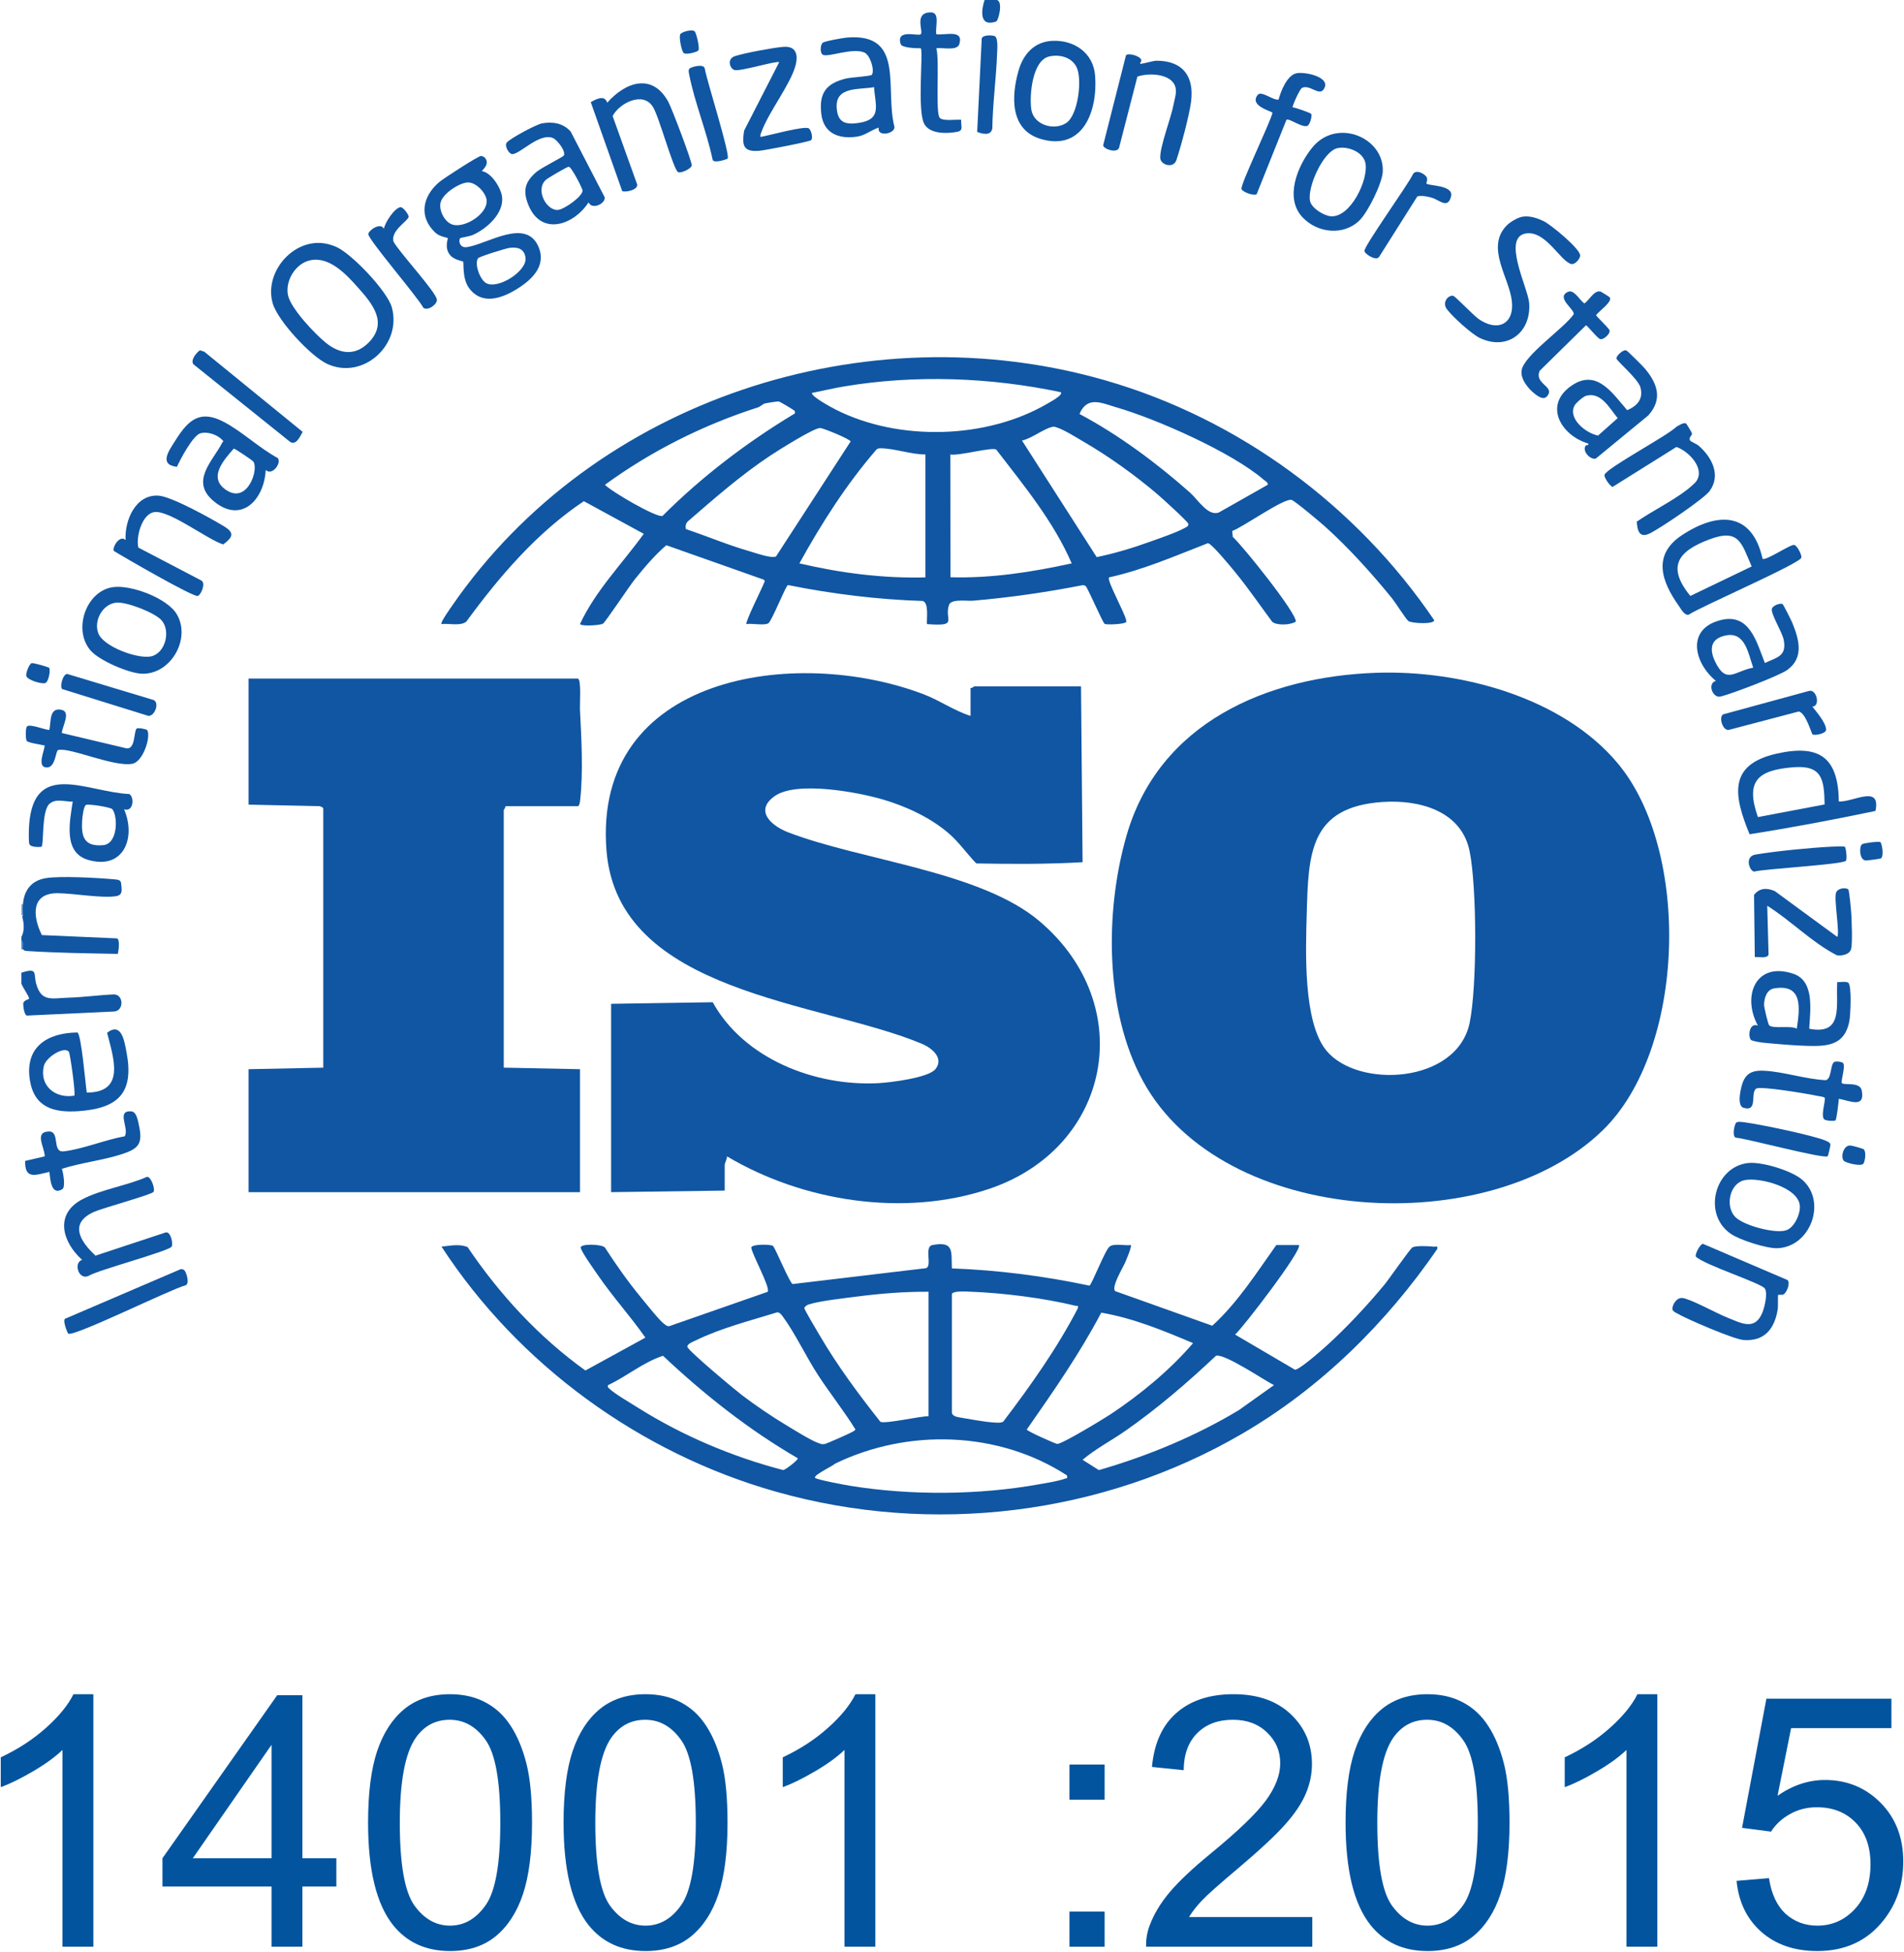
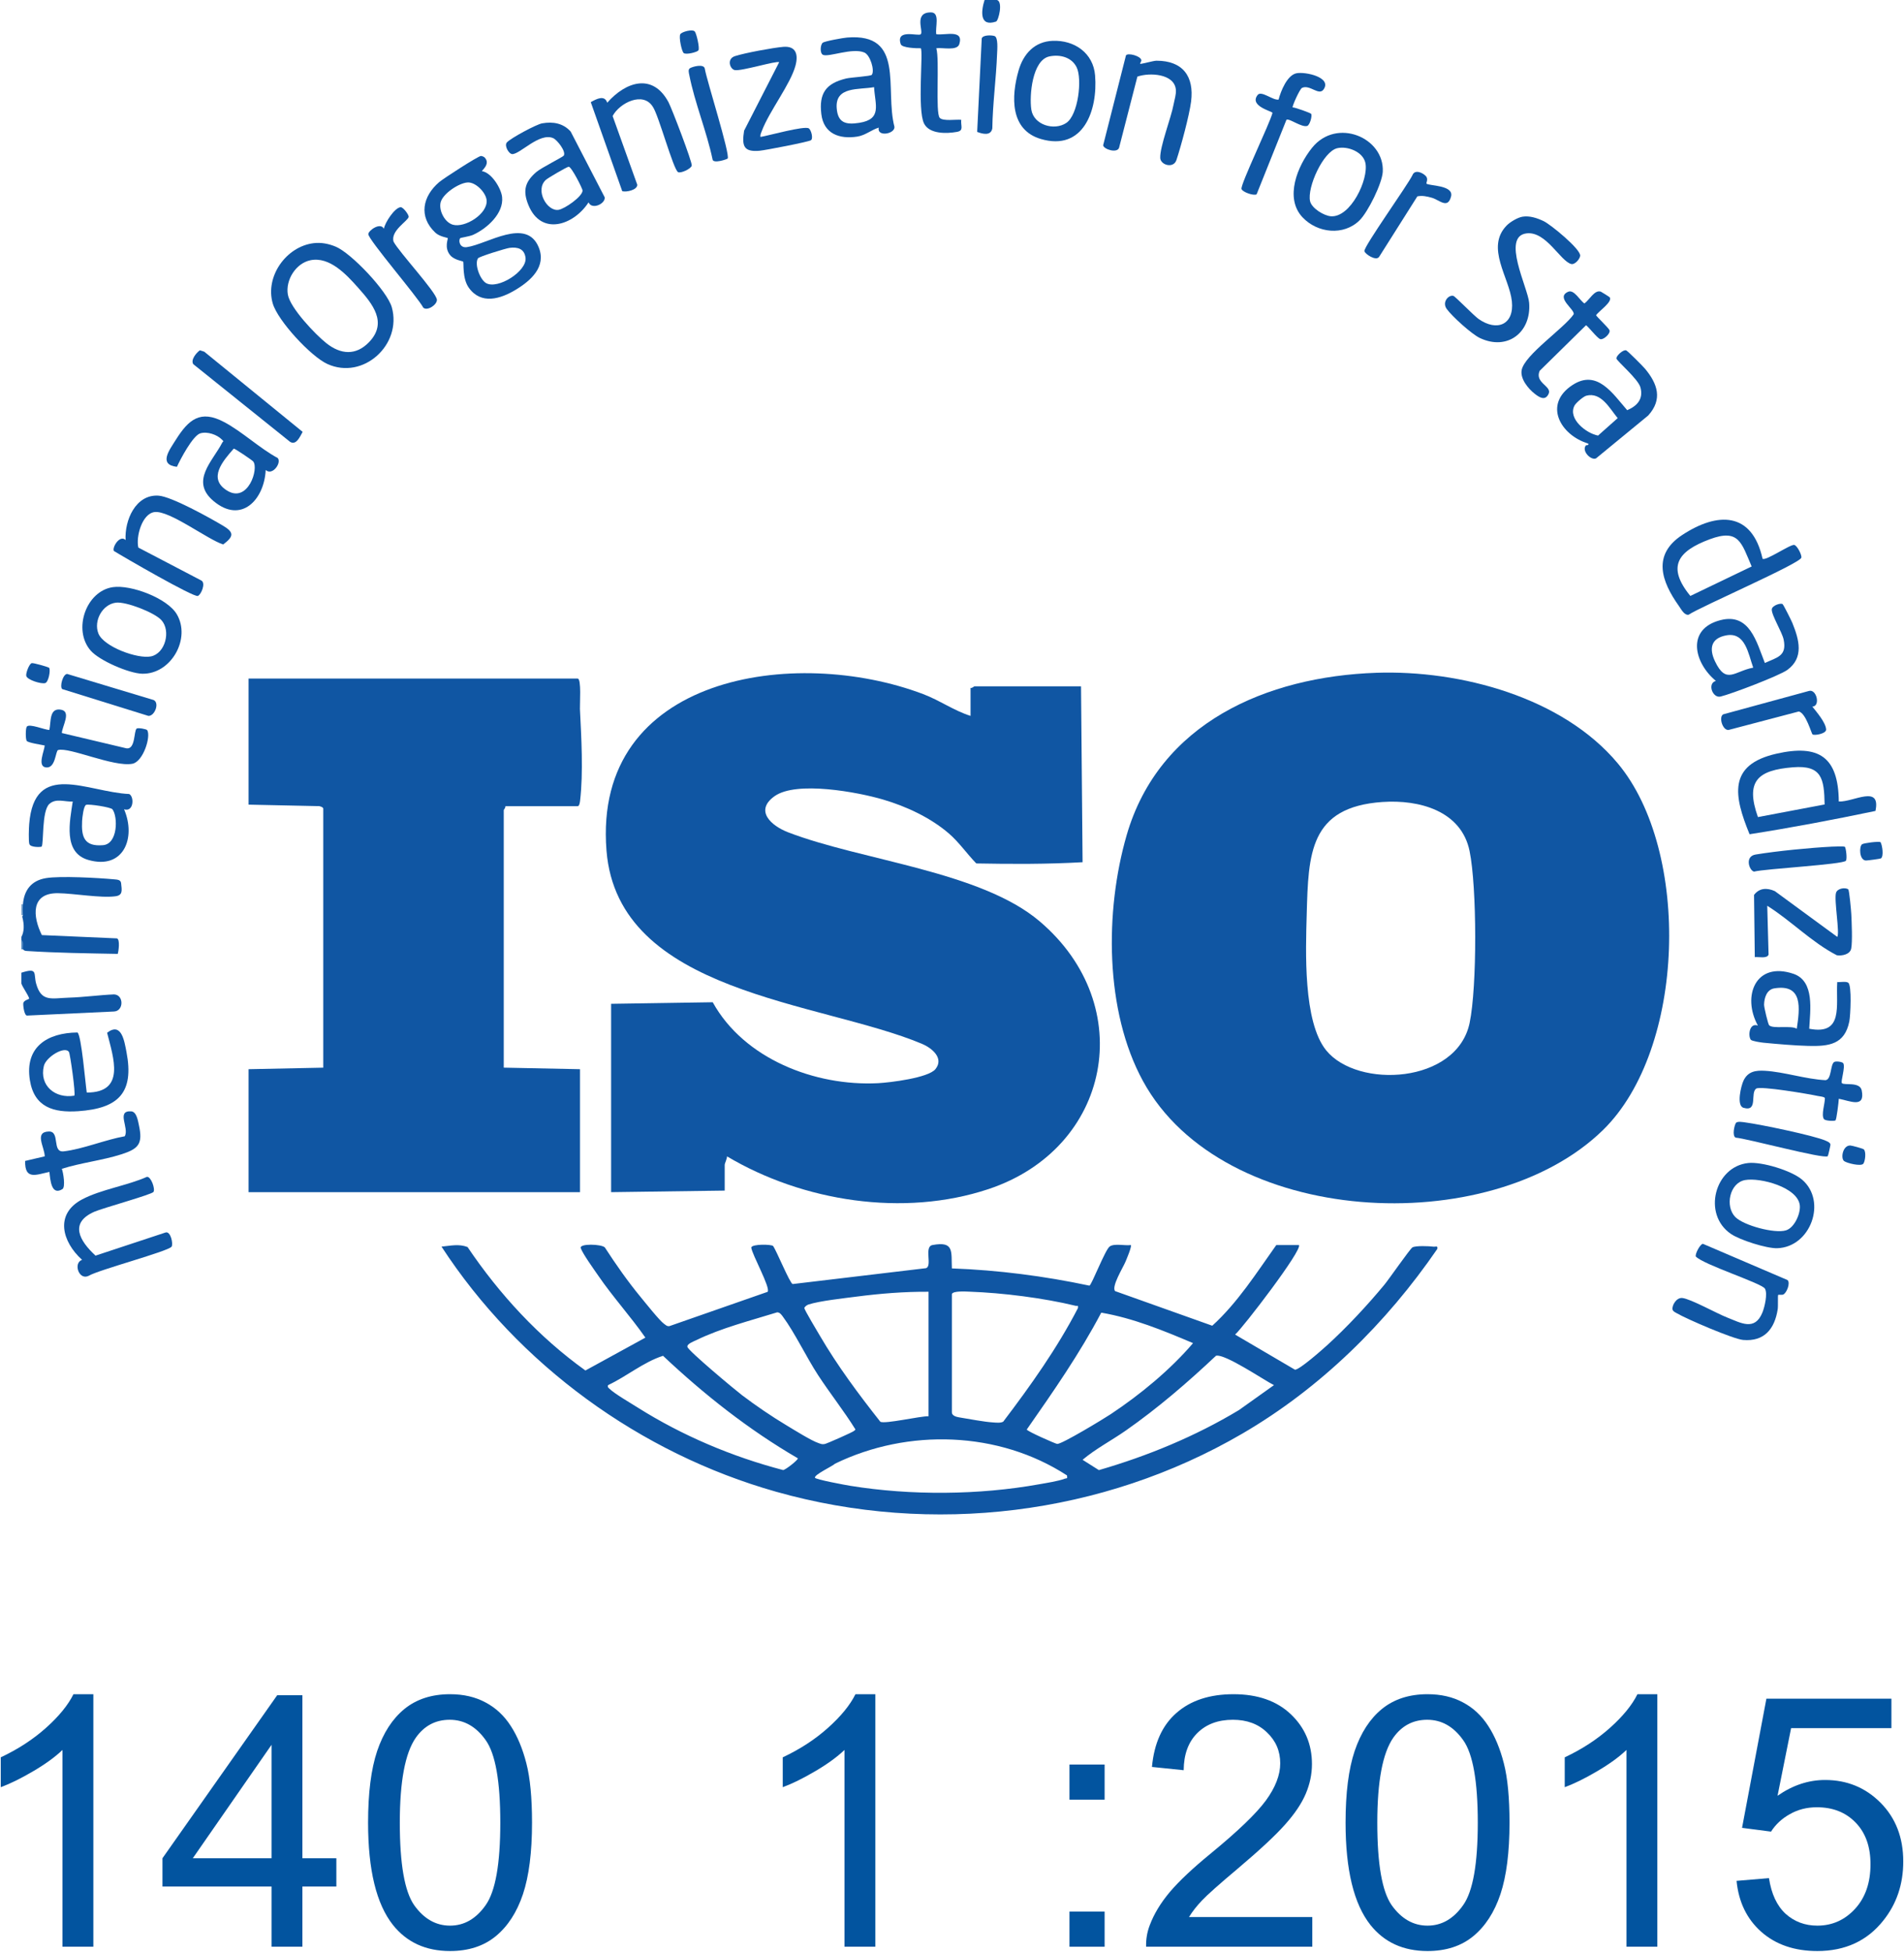
<svg xmlns="http://www.w3.org/2000/svg" fill="none" viewBox="0 0 445 456" height="456" width="445">
  <path fill="#1056A3" d="M5.364 211.247C5.633 207.975 7.304 205.726 10.725 205.155C14.059 204.594 22.998 205.093 26.645 205.431C27.41 205.5 28.21 205.515 28.301 206.327C28.498 208.048 28.724 209.162 26.977 209.391C23.497 209.85 17.28 208.718 13.546 208.674C7.162 208.598 7.61 214.094 9.786 218.461L27.311 219.229C28.105 219.408 27.712 222.294 27.515 222.851C20.44 222.716 13.273 222.629 6.241 222.174C5.895 222.152 5.597 222.068 5.368 221.792C5.258 221.133 5.138 220.405 5.004 219.611V218.884C5.652 217.679 5.713 216.099 5.197 214.141L5.368 213.792C5.04 213.136 5.04 211.903 5.368 211.247H5.364Z" />
  <path fill="#1056A3" d="M5 227.248C8.938 225.977 7.795 227.455 8.447 229.799C9.67 234.181 12.05 233.202 16.105 233.078C19.581 232.973 23.162 232.467 26.649 232.318C28.982 232.394 28.96 236.249 26.613 236.314L6.438 237.257C5.655 237.497 5.368 234.793 5.444 234.378C5.59 233.599 6.882 233.493 6.816 233.253C6.594 232.442 5.349 230.76 5 229.795V227.251L5 227.248Z" />
  <path fill="#77A3CE" d="M5.364 213.796H5V211.251H5.364C5.302 212.005 5.306 213.042 5.364 213.796Z" />
  <path fill="#5089C1" d="M5.364 221.791H5V219.611C5.644 220.019 5.309 221.107 5.364 221.791Z" />
  <path fill="#1056A3" d="M321.678 157.18C341.282 156.507 365.184 162.88 378.112 178.352C395.233 198.843 393.999 245.082 374.676 263.979C348.215 289.857 285.813 286.731 267.141 252.576C258.18 236.187 258.209 212.823 263.305 195.171C270.897 168.878 296.055 158.061 321.678 157.18ZM323.134 187.36C306.031 188.532 305.791 199.437 305.402 213.628C305.172 222.057 304.521 238.705 309.962 245.399C317.289 254.403 340.499 253.22 343.48 238.975C345.245 230.527 345.198 207.229 343.466 198.814C341.522 189.395 331.666 186.778 323.134 187.364V187.36Z" />
  <path fill="#1056A3" d="M226.835 167.255V160.711C227.192 160.827 227.625 160.347 227.745 160.347H252.655L253.019 201.435C244.757 201.905 236.466 201.879 228.182 201.723C225.962 199.448 224.179 196.795 221.747 194.702C217.449 191.008 211.796 188.383 206.384 186.793C200.459 185.049 186.136 182.378 181.037 186.003C176.255 189.406 180.277 192.937 184.186 194.443C201.43 201.079 229.19 203.51 243.007 215.262C266.181 234.971 259.662 268.278 231.028 277.803C211.199 284.398 187.662 280.711 169.918 270.156C169.944 270.699 169.376 271.761 169.376 272.154V278.153L142.828 278.517V234.516L166.577 234.149C173.889 247.383 190.508 253.81 205.198 253.061C207.953 252.919 216.987 251.83 218.635 249.77C220.71 247.182 217.733 244.809 215.487 243.867C191.709 233.894 144.404 232.234 141.747 198.698C138.493 157.679 185.864 150.844 215.753 162.156C219.636 163.626 222.97 166.036 226.839 167.251L226.835 167.255Z" />
  <path fill="#1056A3" d="M118.1 188.343C118.216 188.7 117.736 189.133 117.736 189.253V249.428L135.556 249.792V278.517H58.096V249.792L75.552 249.432V188.893C75.552 188.591 74.671 188.249 74.296 188.329L58.096 187.983V158.531H135.01C135.927 158.531 135.49 164.584 135.541 165.635C135.869 172.289 136.353 180.471 135.574 187.091C135.53 187.459 135.406 188.347 135.01 188.347H118.1V188.343Z" />
  <path fill="#1056A3" d="M303.567 290.876C304.612 291.812 290.399 310.32 288.663 311.79L302.661 320.001C303.738 320.001 308.947 315.393 310.119 314.334C314.723 310.16 319.597 304.929 323.56 300.139C324.63 298.847 329.547 291.757 330.115 291.422C330.843 290.993 333.999 291.113 335.007 291.251C335.535 291.324 336.084 290.916 335.928 291.779C323.99 309.155 308.634 324.278 290.355 334.931C257.682 353.974 217.856 358.826 181.376 348.504C149.605 339.514 121.201 318.873 103.188 291.24C105.306 291.051 107.177 290.545 109.273 291.335C116.731 302.389 125.965 312.405 136.822 320.183L150.839 312.503C147.374 307.535 143.268 303.044 139.84 298.047C138.86 296.62 136.225 292.969 135.734 291.597C135.33 290.469 140.6 290.64 141.365 291.433C143.956 295.43 146.719 299.375 149.75 303.048C150.762 304.274 154.209 308.605 155.174 309.257C155.581 309.533 155.847 309.901 156.458 309.814L179.41 301.803C180.131 300.838 175.778 293.14 175.581 291.448C175.792 290.582 180.386 290.702 180.688 291.102C181.448 292.114 184.611 299.83 185.259 299.987L216.419 296.278C217.969 295.794 215.905 291.255 217.925 290.876C223.054 289.916 222.304 292.369 222.471 296.332C233.259 296.725 244.051 298.116 254.614 300.358C255.123 300.278 258.279 291.99 259.356 291.211C260.433 290.432 262.945 291.073 264.291 290.876C264.59 291.157 263.258 294.272 263.007 294.862C262.446 296.19 259.72 300.569 260.615 301.632L283.331 309.723C289.289 304.303 293.646 297.399 298.293 290.873H303.567V290.876ZM217.016 301.785C211.403 301.745 205.729 302.203 200.156 302.927C197.223 303.31 191.512 303.921 188.921 304.78C188.6 304.886 188.014 305.304 187.996 305.599C187.971 305.97 191.13 311.226 191.632 312.078C195.771 319.146 200.681 325.734 205.747 332.151C206.733 332.766 215.159 330.8 217.019 330.873V301.785H217.016ZM222.471 302.331V329.963C222.471 330.76 223.552 331.033 224.193 331.135C226.486 331.506 229.947 332.183 232.117 332.318C232.837 332.362 233.842 332.489 234.471 332.14C240.881 323.699 247.043 315.04 251.935 305.606C252.033 304.795 251.815 305.169 251.385 305.064C243.938 303.251 234.337 302.043 226.668 301.77C225.791 301.737 222.719 301.523 222.471 302.331ZM181.638 306.593C175.425 308.522 168.549 310.254 162.7 313.111C162.147 313.381 160.502 313.963 160.662 314.673C160.87 315.601 171.792 324.711 173.408 325.938C176.6 328.358 180.375 330.931 183.811 332.988C185.536 334.021 189.652 336.605 191.301 337.141C191.865 337.323 192.073 337.479 192.742 337.363C193.234 337.279 199.214 334.633 199.56 334.323C199.691 334.207 199.883 334.112 199.924 333.941C197.241 329.621 193.991 325.534 191.192 321.25C188.488 317.111 185.74 311.335 182.995 307.63C182.66 307.179 182.275 306.596 181.641 306.593H181.638ZM278.839 313.788C271.909 310.851 264.856 307.947 257.383 306.669C252.342 316.245 246.155 325.119 239.975 333.97C240.004 334.363 246.686 337.301 247.079 337.337C248.149 337.432 258.017 331.434 259.614 330.374C266.479 325.821 273.507 320.03 278.839 313.788ZM186.468 340.693C175.028 334.054 164.568 325.799 154.959 316.747C150.307 318.265 146.504 321.544 142.103 323.605C141.972 324.15 142.183 324.187 142.486 324.485C143.599 325.588 147.479 327.852 149.041 328.838C159.49 335.412 171.068 340.307 183.024 343.441C183.632 343.394 186.661 340.977 186.468 340.693ZM297.747 323.605C295.429 322.44 286.231 316.183 284.193 316.744C277.533 323.011 270.603 328.984 263.101 334.225C259.782 336.544 256.058 338.473 253.019 341.046L256.83 343.455C268.262 340.14 279.378 335.561 289.573 329.424L297.744 323.605H297.747ZM249.38 344.697C233.412 334.312 212.197 333.676 195.181 341.945C194.537 342.56 190.282 344.515 190.468 345.232C190.577 345.65 197.732 346.964 198.759 347.128C212.91 349.414 228.797 349.297 242.905 346.757C244.703 346.433 247.221 346.065 248.877 345.454C249.376 345.272 249.5 345.585 249.38 344.697Z" />
-   <path fill="#1056A3" d="M287.997 124.048L288.12 125.431C290.486 127.56 303.152 143.36 302.854 145.235C301.591 146.032 298.486 146.181 297.358 145.286C294.464 141.406 291.724 137.369 288.648 133.631C287.778 132.572 283.156 126.916 282.304 126.902C274.715 129.85 267.196 133.14 259.199 134.894C258.61 135.557 262.967 143.32 263.199 144.911C263.298 145.57 263.159 145.359 262.752 145.533C262.078 145.824 258.61 146.017 258.166 145.741C257.747 145.479 254.512 138.014 253.78 136.936L253.205 136.678C244.652 138.352 236.066 139.601 227.374 140.343C226.064 140.456 222.297 139.844 221.802 141.315C220.604 144.864 224.211 146.392 216.648 145.803C216.535 144.507 217.15 140.904 215.68 140.405C205.074 140.07 194.548 138.767 184.16 136.685C183.636 136.805 180.407 145.107 179.559 145.624C178.624 146.192 175.694 145.581 174.464 145.799C174.071 145.453 178.158 137.315 178.555 136.223C178.675 135.892 178.89 135.739 178.5 135.422L155.723 127.378C152.953 129.781 150.577 132.594 148.287 135.448C147.112 136.911 141.463 145.395 140.917 145.708C140.233 146.101 135.96 146.374 135.552 145.795C139.199 137.97 145.448 131.666 150.46 124.714L136.458 117.089C125.477 124.427 116.731 134.647 108.982 145.235C107.636 146.327 104.866 145.595 103.184 145.799C102.842 145.497 105.288 142.057 105.648 141.54C138.911 93.318 202.384 72.689 258.468 88.9C289.598 97.897 317.078 118.163 335.196 144.893C335.214 145.901 329.951 145.646 329.176 145.1C328.623 144.707 326.166 140.802 325.369 139.815C320.707 134.065 315.251 128.03 309.751 123.069C308.739 122.156 302.537 116.925 301.838 116.78C299.979 116.394 290.461 123.193 287.993 124.045L287.997 124.048ZM247.927 91.629C231.487 88.153 213.911 87.502 197.303 90.279C194.781 90.701 192.24 91.305 189.74 91.811C189.758 92.732 194.307 95.174 195.319 95.688C210.031 103.149 230.661 102.636 244.903 94.236C245.314 93.992 248.597 92.263 247.931 91.629H247.927ZM185.74 95.997C185.598 95.826 182.289 93.795 181.943 93.788C181.561 93.777 179.141 94.148 178.741 94.265C178.213 94.417 177.754 94.982 177.117 95.185C164.349 99.284 152.2 105.369 141.383 113.26C142.82 114.811 153.59 121.082 154.846 120.529C164.003 111.375 174.427 103.44 185.518 96.747C185.885 96.78 185.798 96.063 185.743 95.997H185.74ZM252.291 96.71C261.46 101.591 270.315 108.161 278.115 115.073C279.986 116.729 282.373 120.754 284.918 119.702L296.292 113.256C296.426 112.689 295.658 112.343 295.32 112.052C287.968 105.697 270.355 97.904 260.932 95.167C257.496 94.17 254.129 92.401 252.291 96.714V96.71ZM256.317 130.159C260.568 129.278 264.765 128.015 268.845 126.538C271.025 125.748 275.043 124.394 276.914 123.335C277.274 123.131 277.857 122.938 277.733 122.374C277.613 121.842 271.443 116.252 270.482 115.437C265.452 111.153 259.207 106.658 253.492 103.335C251.851 102.381 248.739 100.412 247.09 99.899C246.497 99.713 246.435 99.604 245.751 99.779C243.858 100.252 240.99 102.494 238.854 102.916L256.32 130.159H256.317ZM160.302 123.604C165.299 125.286 170.195 127.36 175.279 128.813C176.644 129.202 180.295 130.534 181.376 129.995L198.81 103.131C198.646 102.567 192.469 100.044 191.712 99.993C190.289 99.899 181.751 105.304 180.018 106.45C173.179 110.993 166.988 116.412 160.797 121.777C160.269 122.25 160.178 122.923 160.298 123.604H160.302ZM216.288 106.17C212.994 106.195 209.041 104.754 205.867 104.732C205.449 104.732 205.125 104.732 204.815 105.056C197.802 113.173 192.011 122.25 186.832 131.619C196.451 133.875 206.377 135.153 216.288 134.894V106.17ZM250.475 131.619C246.231 121.806 239.309 113.453 232.848 105.038C231.844 104.365 224.018 106.581 222.111 106.174L222.14 134.858C231.683 135.142 241.19 133.653 250.475 131.619Z" />
  <path fill="#1056A3" d="M429.763 187.251C433.166 187.418 439.637 183.203 438.33 189.456C428.631 191.484 418.753 193.358 408.907 194.901C405.213 185.908 403.815 178.672 415.146 176.091C425.024 173.842 429.661 176.743 429.759 187.247L429.763 187.251ZM426.447 187.939C426.338 181.944 425.817 178.708 419.04 179.258C410.814 179.924 407.874 182.461 410.858 190.89L426.447 187.942V187.939Z" />
  <path fill="#1056A3" d="M411.943 130.53C412.645 131.145 418.411 127.135 419.346 127.309C420.012 127.433 421.18 129.682 421.002 130.294C420.583 131.713 397.551 141.686 394.632 143.63C393.61 143.735 392.951 142.363 392.372 141.551C388.274 135.793 386.141 129.61 393.14 125.005C401.417 119.56 409.471 119.491 411.943 130.53ZM409.399 132.343C407.007 126.825 406.44 123.437 399.582 125.992C392.187 128.751 389.442 132.35 395.066 139.229L409.399 132.339V132.343Z" />
  <path fill="#1056A3" d="M20.272 255.247C29.419 255.255 26.518 247.16 25.033 241.275C28.392 238.698 29.062 243.186 29.561 245.781C31.391 255.32 27.668 258.964 18.27 259.604C12.552 259.994 7.992 258.698 6.984 252.354C5.75 244.609 11.038 241.282 18.106 241.216C19.035 241.857 19.974 253.3 20.276 255.247H20.272ZM17.367 255.972C17.728 255.608 16.396 246.199 16.116 245.77C15.144 244.277 10.761 246.92 10.252 249.038C9.138 253.668 12.945 256.714 17.371 255.975L17.367 255.972Z" />
  <path fill="#1056A3" d="M29 189.071C31.861 195.746 28.884 203.287 20.622 200.9C14.685 199.186 16.316 191.888 17 187.251C15.177 187.382 13.124 186.414 11.551 187.804C9.699 189.442 10.267 197.224 9.721 197.788C9.593 197.919 7.14 198.028 6.867 197.198C6.638 196.499 6.747 193.464 6.823 192.529C8.021 177.508 20.389 185.056 30.205 185.504C31.442 186.166 31.231 189.817 29 189.071ZM20.145 188.023C19.526 188.23 19.231 191.033 19.188 191.801C18.984 195.579 19.723 197.824 24.09 197.453C27.584 197.155 27.57 190.752 26.278 189.071C25.899 188.576 20.811 187.804 20.145 188.026V188.023Z" />
  <path fill="#1056A3" d="M422.851 240.34C430.956 241.912 429.042 234.844 429.399 229.428C430.101 229.508 431.426 229.209 431.968 229.588C432.838 230.192 432.489 237.271 432.223 238.614C431.146 244.034 427.451 244.467 422.658 244.351C419.506 244.274 415.32 243.914 412.132 243.601C411.557 243.543 409.428 243.23 409.191 242.906C408.5 241.945 408.874 238.851 410.851 239.604C407.08 232.711 410.327 224.532 419.142 227.499C424.205 229.206 423.058 236.154 422.851 240.336V240.34ZM419.939 240.336C420.642 235.586 421.45 229.814 414.691 230.906C412.929 231.189 412.332 233.089 412.296 234.716C412.281 235.331 413.231 239.273 413.479 239.528C414.374 240.445 418.625 239.495 419.939 240.336Z" />
  <path fill="#1056A3" d="M64.902 107.003C65.888 108.095 63.668 111.243 62.099 109.806C61.772 116.667 56.44 122.519 49.921 117.067C44.363 112.415 49.703 107.757 51.926 103.447C52.192 102.93 52.429 103.302 51.897 102.734C50.784 101.54 48.414 100.739 46.798 101.245C45.058 101.788 42.165 107.269 41.346 109.063C36.964 108.55 39.584 105.151 41.069 102.785C44.068 98.013 46.82 95.658 52.381 98.603C56.647 100.863 60.6 104.674 64.895 107L64.902 107.003ZM54.638 104.805C52.043 107.735 48.516 111.811 53.095 114.625C57.961 117.617 60.538 109.467 59.18 107.811C58.907 107.48 54.911 104.783 54.638 104.805Z" />
  <path fill="#1056A3" d="M416.609 141.122C416.823 141.249 418.676 144.965 418.916 145.555C420.481 149.42 421.661 153.646 417.737 156.507C415.888 157.853 404.605 162.155 402.123 162.734C400.259 163.167 398.963 159.64 401.031 159.076C395.91 154.847 394.039 146.956 402.104 144.881C408.922 143.127 410.534 149.973 412.481 154.891C415.375 153.555 417.664 153.289 416.871 149.416C416.514 147.677 413.992 143.644 414.101 142.352C414.174 141.471 416.103 140.827 416.609 141.125V141.122ZM409.759 155.979C408.616 152.79 407.935 147.618 403.48 148.434C399.862 149.096 399.404 151.531 400.841 154.534C403.458 159.997 405.337 156.812 409.759 155.979Z" />
  <path fill="#1056A3" d="M408.587 271.71C411.794 271.371 418.716 273.472 421.206 275.615C427.058 280.656 423.182 291.368 415.375 291.615C412.871 291.695 406.643 289.705 404.547 288.274C397.806 283.677 400.765 272.532 408.591 271.71H408.587ZM407.845 275.692C404.205 276.361 403.131 281.861 405.577 284.332C407.528 286.301 414.782 288.256 417.417 287.441C419.382 286.836 420.831 283.572 420.653 281.65C420.252 277.366 411.35 275.048 407.845 275.692Z" />
  <path fill="#1056A3" d="M26.369 137.173C30.594 136.558 39.078 139.735 41.313 143.491C44.687 149.166 39.999 157.559 33.222 157.399C30.172 157.326 23.227 154.338 21.182 151.986C16.964 147.142 20.097 138.086 26.372 137.173H26.369ZM27.107 140.798C23.93 141.176 21.834 145.049 22.995 147.99C24.228 151.109 32.17 153.995 35.282 153.351C38.631 152.66 39.985 147.389 37.732 144.885C36.127 143.102 29.47 140.514 27.104 140.794L27.107 140.798Z" />
  <path fill="#1056A3" d="M32.334 127.928L47.02 135.604C48.196 136.169 46.984 139.004 46.22 139.229C45.153 139.546 28.804 130.083 26.609 128.714C26.169 127.877 28.003 124.838 29.36 126.17C29.08 121.624 31.665 115.47 37.018 115.794C40.079 115.979 49.139 121.038 52.156 122.836C54.762 124.39 54.635 125.348 52.163 127.204C48.472 126.017 39.599 119.197 36.127 119.63C33.182 119.997 31.73 125.431 32.334 127.928Z" />
  <path fill="#1056A3" d="M415.593 302.523C415.47 302.636 415.601 305.129 415.484 305.868C414.771 310.48 412.332 313.479 407.4 313.046C405.093 312.846 394.141 308.136 391.852 306.782C391.502 306.574 390.982 306.363 390.902 305.916C390.731 304.98 391.804 303.106 393.18 303.244C395.113 303.437 401.235 306.851 403.59 307.772C406.887 309.064 410.105 311.033 411.903 306.651C412.42 305.388 413.18 302.199 412.492 301.053C411.728 299.783 398.148 295.477 396.336 293.548C396.154 292.929 397.311 290.713 397.988 290.582L417.774 299.051C418.523 299.746 417.548 302.127 416.765 302.44C416.423 302.578 415.699 302.425 415.593 302.523Z" />
  <path fill="#1056A3" d="M35.865 278.469C35.471 279.077 24.017 282.24 22.103 283.07C16.112 285.672 18.576 289.887 22.325 293.348L38.663 287.95C39.886 287.51 40.516 290.593 40.112 291.241C39.442 292.318 23.024 296.667 20.734 298.058C18.427 299.226 17.055 295.04 19.184 294.331C14.521 290.123 12.705 283.616 19.228 280.191C23.65 277.868 29.713 276.999 34.354 274.935C35.308 274.88 36.323 277.77 35.872 278.469H35.865Z" />
  <path fill="#1056A3" d="M429.395 218.883C430.043 218.119 428.62 210.25 429.108 208.594C429.413 207.56 431.215 207.251 431.968 207.771C432.209 207.939 432.645 212.747 432.685 213.595C432.776 215.469 432.977 219.982 432.664 221.602C432.398 222.978 430.527 223.36 429.311 223.178C423.415 220.142 418.662 215.145 413.038 211.611L413.348 223.014C413.017 224.022 411.015 223.506 410.127 223.611L409.952 209.071C411.219 207.418 413.002 207.378 414.818 208.193L429.399 218.879L429.395 218.883Z" />
  <path fill="#1056A3" d="M430.796 248.391C431.357 249.283 430.141 252.682 430.494 253.053C431.026 253.61 434.713 252.653 435.124 254.768C435.939 258.971 432.423 257.203 429.763 256.697C429.737 257.435 429.231 261.545 428.995 261.745C428.744 261.956 426.589 261.883 426.283 261.446C425.603 260.467 426.542 257.759 426.512 256.551C426.425 256.213 425.144 256.114 424.791 256.034C422.833 255.601 411.462 253.672 410.472 254.32C408.984 255.295 410.986 259.856 407.47 258.804C405.788 258.298 406.913 253.657 407.502 252.438C408.536 250.294 410.345 250.036 412.485 250.16C417.02 250.422 422.039 252.132 426.665 252.354C428.092 252.187 427.761 248.744 428.656 248.129C429.097 247.827 430.614 248.092 430.8 248.391H430.796Z" />
  <path fill="#1056A3" d="M14.452 273.064C14.798 273.982 15.348 277.345 14.58 277.814C11.97 279.416 11.762 275.627 11.544 273.785C8.414 274.462 5.764 275.732 5.877 271.223L10.456 270.149C10.434 268.005 7.919 264.449 11.413 264.347C14.132 264.271 12.046 269.316 14.9 268.984C19.388 268.464 24.603 266.262 29.146 265.465C30.288 263.605 27.056 259.412 30.66 259.638C31.926 259.718 32.239 261.821 32.465 262.866C33.419 267.223 32.421 268.384 28.349 269.683C23.919 271.099 18.922 271.645 14.449 273.064H14.452Z" />
  <path fill="#1056A3" d="M355.844 50.624C357.533 50.355 359.291 50.952 360.802 51.676C362.396 52.437 369.464 58.199 369.318 59.757C369.249 60.503 368.07 61.915 367.204 61.675C364.645 60.965 361.38 54.024 356.834 54.515C350.818 55.163 357.104 67.229 357.388 70.727C357.948 77.627 352.325 82.024 345.872 78.967C343.95 78.057 339.371 73.915 338.119 72.171C336.98 70.581 338.552 68.827 339.684 69.125C340.121 69.242 344.441 73.733 345.584 74.53C349.879 77.536 353.933 75.859 353.355 70.395C352.765 64.841 347.156 57.846 352.11 52.71C352.922 51.869 354.698 50.81 355.848 50.624H355.844Z" />
  <path fill="#1056A3" d="M370.618 104.099C370.782 103.884 371.36 104.19 371.211 103.629C364.722 101.693 360.587 94.468 367.531 89.944C373.293 86.192 376.907 91.946 380.307 95.833C382.64 94.829 384.121 93.227 383.408 90.523C382.887 88.55 377.894 84.357 377.788 83.757C377.69 83.196 379.295 81.646 380.052 81.846C380.361 81.926 384.023 85.598 384.492 86.166C387.415 89.689 388.634 93.3 385.213 97.074L373.027 107.087C371.852 107.637 369.631 105.38 370.621 104.095L370.618 104.099ZM370.752 92.445C370.068 92.623 368.325 94.115 367.986 94.763C366.374 97.85 370.789 101.285 373.497 101.759L378.083 97.686C376.197 95.422 374.243 91.527 370.749 92.445H370.752Z" />
-   <path fill="#1056A3" d="M394.068 98.945C394.185 99.014 395.455 101.129 395.459 101.264C395.477 101.791 394.578 102.235 395 102.905C395.175 103.185 396.496 103.684 397.038 104.157C400.077 106.807 402.294 110.996 399.571 114.709C398.203 116.576 387.884 123.527 385.519 124.652C383.153 125.777 382.658 123.95 382.545 121.864C386.207 119.349 390.745 117.133 394.239 114.465C394.811 114.028 396.154 112.896 396.503 112.368C398.52 109.336 394.589 105.365 391.812 104.423L376.9 113.748C376.296 113.635 374.774 111.436 375.015 110.887C375.75 109.213 389.672 101.828 391.826 99.695C392.35 99.407 393.519 98.618 394.065 98.941L394.068 98.945Z" />
  <path fill="#1056A3" d="M376.248 69.496C376.86 70.555 373.62 72.746 373.034 73.631C373.034 73.864 375.801 76.444 376.143 77.089C376.539 77.842 374.814 79.44 374.013 79.229C373.304 79.043 370.996 76 370.669 76L359.848 86.635C358.625 89.449 362.749 90.213 361.951 91.982C361.154 93.751 359.771 92.838 358.679 91.982C357.154 90.788 355.258 88.481 355.644 86.45C356.325 82.894 365.478 76.757 367.775 73.456C368.263 72.39 363.44 69.529 366.497 68.168C367.881 67.553 369.216 70.169 370.308 70.897C371.466 70.097 372.649 67.647 374.137 68.135C374.268 68.179 376.194 69.387 376.255 69.496H376.248Z" />
  <path fill="#1056A3" d="M14.452 171.251L29.561 174.832C31.704 175.131 31.249 170.698 31.952 170.206C32.276 169.977 34.245 170.327 34.405 170.581C35.322 172.048 33.47 177.977 30.918 178.439C26.518 179.237 16.218 174.498 13.582 175.229C12.945 175.408 13.029 179.691 10.642 179.273C8.702 178.934 10.354 175.455 10.452 174.166C9.677 173.988 6.565 173.544 6.248 173.093C5.95 172.667 5.961 170.232 6.252 169.781C6.798 168.94 10.518 170.559 11.537 170.527C11.959 168.609 11.464 165.318 14.252 165.802C16.731 166.232 14.543 169.631 14.449 171.251H14.452Z" />
-   <path fill="#1056A3" d="M43.097 296.773C43.584 297.297 44.41 299.946 43.33 300.296C39.985 301.129 17.135 312.445 15.941 311.568C15.784 311.452 14.369 308.052 15.406 308.008L42.281 296.489C42.558 296.511 42.907 296.569 43.097 296.773Z" />
  <path fill="#1056A3" d="M46.704 81.842L47.737 82.162L70.733 100.896C70.121 101.977 69.248 104.124 67.796 103.225L45.175 85.081C44.523 84.055 45.855 82.472 46.704 81.838V81.842Z" />
  <path fill="#1056A3" d="M423.579 165.082C424.58 166.352 426.705 168.791 426.8 170.422C426.858 171.412 424.085 171.903 423.622 171.575C423.364 171.393 422.097 166.614 420.416 166.221L404.074 170.516C402.636 170.815 401.617 167.481 402.756 166.884L422.709 161.446C424.565 160.795 425.552 165.024 423.579 165.079V165.082Z" />
  <path fill="#1056A3" d="M304.426 50.773C300.153 46.231 303.262 38.744 306.65 34.529C312.394 27.388 323.589 32.16 323.178 40.116C323.036 42.846 319.724 49.525 317.769 51.461C314.042 55.152 307.909 54.475 304.426 50.77V50.773ZM312.554 34.62C309.245 35.374 305.456 43.803 306.191 47.01C306.574 48.677 309.445 50.413 311.065 50.526C315.658 50.85 319.909 41.918 319.12 38.078C318.585 35.472 314.97 34.067 312.554 34.62Z" />
  <path fill="#1056A3" d="M302.115 25.085C302.759 25.103 306.312 26.395 306.435 26.592C306.737 27.076 306.133 29.223 305.518 29.423C304.222 29.846 301.202 27.516 300.663 27.997L293.696 45.391C293.009 45.816 290.33 44.841 290.162 44.139C289.904 43.054 296.816 28.779 297.402 26.377C297.413 25.987 291.851 24.819 293.94 22.18C294.814 21.078 297.536 23.523 298.832 23.261C299.334 21.303 300.841 17.518 303.043 17.11C305.132 16.721 311.298 18.056 309.358 20.877C308.244 22.497 306.122 19.647 304.299 20.539C303.76 20.801 301.944 24.895 302.115 25.085Z" />
  <path fill="#1056A3" d="M333.293 41.19C333.86 41.856 333.285 42.792 333.387 42.897C333.911 43.443 339.833 43.2 339.138 45.904C338.363 48.928 336.437 46.705 334.639 46.199C333.544 45.889 332.408 45.631 331.262 45.875L322.319 60.019C321.58 61.059 319.014 59.334 318.887 58.672C318.683 57.638 329.034 43.21 330.119 40.91C330.69 39.465 332.616 40.397 333.289 41.187L333.293 41.19Z" />
  <path fill="#1056A3" d="M427.179 270.112C426.312 270.858 408.26 265.966 405.664 265.784C404.78 265.398 405.351 262.894 405.715 262.359C406.039 261.882 407.473 262.17 408.03 262.243C411.353 262.676 424.012 265.296 426.687 266.49C427.091 266.672 427.754 266.92 427.812 267.408C427.827 267.546 427.284 270.021 427.179 270.108V270.112Z" />
  <path fill="#1056A3" d="M14.536 160.987C13.899 160.394 14.703 157.482 15.697 157.449L35.548 163.437C37.52 163.746 36.265 167.331 34.682 167.251L14.536 160.987Z" />
  <path fill="#1056A3" d="M431.179 197.835C431.422 198.043 431.765 200.627 431.422 201.093C430.785 201.966 412.489 202.967 409.952 203.63C408.86 203.433 407.666 200.07 410.33 199.637C415.404 198.807 422.978 198.061 428.128 197.799C428.682 197.77 431.007 197.686 431.179 197.835Z" />
  <path fill="#1056A3" d="M11.493 156.03C11.85 156.587 11.355 159.316 10.583 159.579C9.728 159.873 6.376 158.869 6.139 157.908C5.994 157.307 6.802 155.098 7.417 154.927C7.795 154.821 11.377 155.851 11.493 156.026V156.03Z" />
  <path fill="#1056A3" d="M435.492 271.877C434.927 272.562 431.63 271.732 431.004 271.259C430.156 270.615 430.665 267.59 432.438 267.615C432.816 267.623 435.357 268.318 435.583 268.507C436.219 269.038 435.917 271.357 435.492 271.877Z" />
  <path fill="#1056A3" d="M439.528 196.758C439.936 197.522 440.31 200.063 439.604 200.547C439.459 200.645 436.409 201.049 436.099 201.038C434.527 200.973 434.48 197.744 435.2 197.238C435.597 196.958 439.113 196.5 439.528 196.762V196.758Z" />
  <path fill="#1056A3" d="M233.019 0C234.464 0.408 233.376 4.844 232.79 5.041C228.881 6.355 229.296 2.562 230.111 0H233.019Z" />
  <path fill="#1056A3" d="M113.281 36.812C114.719 38.3 112.538 39.847 112.648 39.989C114.886 40.324 117.132 44 117.35 46.031C117.765 49.878 113.798 53.398 110.598 54.854C109.732 55.247 107.672 55.527 107.567 55.64C107.115 56.117 107.359 57.98 109.099 57.74C113.838 57.088 123.046 50.672 125.918 57.809C127.73 62.308 124.08 65.551 120.535 67.695C116.99 69.838 112.458 71.254 109.579 67.236C107.978 65.005 108.455 61.358 108.24 61.117C108.12 60.983 106.143 60.754 105.204 59.607C103.745 57.824 104.789 55.778 104.644 55.625C104.535 55.509 102.737 55.298 101.736 54.348C97.75 50.581 98.791 45.831 102.653 42.541C103.647 41.696 111.774 36.433 112.411 36.44C112.651 36.44 113.11 36.63 113.281 36.804V36.812ZM109.285 42.628C107.272 42.741 103.519 45.216 102.988 47.261C102.504 49.139 103.916 51.924 105.801 52.488C108.615 53.329 114.049 49.976 113.729 46.755C113.55 44.968 111.188 42.519 109.285 42.624V42.628ZM119.104 57.907C118.22 58.017 111.985 59.949 111.723 60.342C110.828 61.685 112.193 65.329 113.594 66.133C116.327 67.705 123.228 63.36 122.824 60.208C122.548 58.071 120.946 57.678 119.104 57.907Z" />
  <path fill="#1056A3" d="M73.281 56.815C75.079 56.597 76.797 56.935 78.464 57.627C82.111 59.145 90.515 68.015 91.574 71.789C94.012 80.517 84.902 88.856 76.509 85.034C72.655 83.279 64.917 74.93 63.745 70.89C61.91 64.557 66.926 57.587 73.284 56.815H73.281ZM72.542 60.804C69.142 61.507 66.697 65.423 67.275 68.815C67.814 71.96 73.71 78.144 76.272 80.175C79.596 82.81 83.148 83.145 86.238 79.949C90.682 75.352 87.042 70.97 83.737 67.258C80.993 64.175 77.051 59.869 72.542 60.801V60.804Z" />
  <path fill="#1056A3" d="M126.733 28.812C129.263 28.379 131.603 28.776 133.372 30.727L141.325 46.083C141.55 47.608 138.318 49.1 137.558 47.273C134.096 52.627 126.471 55.225 123.49 47.881C122.136 44.547 122.69 42.476 125.372 40.172C126.493 39.211 131.56 36.674 131.76 36.361C132.368 35.411 130.227 32.678 129.281 32.27C126.075 30.89 121.547 36.037 119.723 36.001C118.919 35.983 117.798 34.021 118.464 33.278C119.356 32.277 125.35 29.045 126.733 28.809V28.812ZM132.899 38.953C132.437 39.025 128.084 41.559 127.578 42.021C124.972 44.383 127.847 49.46 130.551 49.023C131.982 48.791 136.073 45.966 136.156 44.539C136.182 44.099 133.518 38.858 132.903 38.953H132.899Z" />
  <path fill="#1056A3" d="M205.376 29.813C203.662 30.344 202.25 31.614 200.382 31.909C196.197 32.568 192.521 31.258 191.964 26.683C191.37 21.798 193.03 19.491 197.729 18.348C198.89 18.064 203.52 17.82 203.764 17.474C204.477 16.459 203.392 12.855 202.013 12.269C199.225 11.083 193.758 13.387 192.375 12.826C191.582 12.506 191.705 10.479 192.28 9.991C192.721 9.616 197.103 8.841 197.969 8.772C211.611 7.64 206.737 20.79 209.048 29.634C209.183 31.312 204.91 32.066 205.376 29.813ZM204.288 20.36C200.739 21.015 195.17 20.113 195.552 25.263C195.811 28.728 197.696 29.183 200.812 28.699C206.246 27.858 204.506 24.459 204.288 20.357V20.36Z" />
  <path fill="#1056A3" d="M246.046 9.54C251.109 9.343 255.52 12.379 255.942 17.62C256.601 25.762 253.202 35.389 243.269 32.473C236.033 30.352 236.328 22.519 238.057 16.488C239.174 12.594 241.791 9.704 246.046 9.536V9.54ZM245.282 13.176C241.249 14.006 240.539 22.352 241.041 25.613C241.595 29.205 246.381 30.603 249.202 28.728C252.022 26.854 252.954 18.45 251.64 15.742C250.483 13.354 247.738 12.67 245.282 13.176Z" />
  <path fill="#1056A3" d="M145.43 44.666L138.074 23.862C139.421 23.116 141.288 22.104 141.922 23.996C146.26 19.065 152.553 16.997 156.237 23.869C157.012 25.318 161.823 37.904 161.674 38.679C161.525 39.454 159.046 40.572 158.464 40.208C157.339 39.509 153.933 26.916 152.59 24.968C150.329 21.259 144.793 24.051 143.181 27.105L148.943 43.159C148.961 44.401 146.388 44.936 145.43 44.67V44.666Z" />
  <path fill="#1056A3" d="M266.476 14.905C266.625 15.032 269.566 14.184 270.294 14.184C276.445 14.184 279.127 17.842 278.381 23.72C277.97 26.956 276.022 34.17 274.956 37.383C274.264 39.469 271.233 38.544 271.171 36.91C271.069 34.228 273.697 27.593 274.297 24.364C274.501 23.265 274.92 22.06 274.821 20.954C274.483 17.183 268.619 16.907 265.828 17.9L261.547 34.523C261.089 35.858 257.999 34.905 257.824 33.955L263.16 12.939C263.615 12.262 266.61 13.088 266.752 14.049C266.796 14.351 266.366 14.81 266.476 14.905Z" />
  <path fill="#1056A3" d="M177.743 31.996C179.571 31.698 187.956 29.346 189.019 29.987C189.591 30.329 190.118 32.367 189.529 32.764C188.939 33.161 178.854 35.101 177.514 35.221C173.754 35.556 173.358 34.056 173.911 30.529L182.1 14.544C181.612 14.1 173.303 16.662 171.745 16.378C170.602 16.171 169.78 13.761 171.767 13.114C173.995 12.386 180.681 11.144 183.065 10.944C185.998 10.7 186.617 12.669 185.933 15.279C184.79 19.643 179.785 25.962 178.031 30.646C177.86 31.101 177.641 31.476 177.743 31.993V31.996Z" />
  <path fill="#1056A3" d="M218.832 8C220.943 8.291 225.267 6.77 224.215 10.289C223.713 11.971 220.248 11.05 218.832 11.272C219.647 13.933 218.552 26.453 219.647 27.549C220.47 28.371 223.454 27.858 224.655 27.997C224.502 29.438 225.329 30.508 223.662 30.81C221.252 31.247 217.227 31.356 215.971 28.863C214.344 25.634 215.836 11.884 215.199 11.272C214.224 11.298 210.817 11.203 210.519 10.319C209.27 6.624 214.664 8.542 215.199 8.004C215.898 7.301 213.463 2.886 217.576 2.894C219.785 2.894 218.522 6.428 218.832 8.004V8Z" />
  <path fill="#1056A3" d="M98.933 71.884C97.674 69.452 86.082 55.989 86.082 54.708C86.082 53.86 88.91 51.829 89.728 53.449C89.936 52.033 92.225 48.539 93.616 48.408C94.249 48.349 95.588 50.235 95.516 50.668C95.352 51.621 91.232 53.9 91.981 56.455C93.215 58.839 101.965 68.258 102.111 70.016C102.205 71.134 99.916 72.739 98.933 71.884Z" />
  <path fill="#1056A3" d="M170.064 37.044C169.955 37.201 166.613 38.344 166.53 37.205C165.165 30.719 162.359 23.974 161.103 17.539C161.019 17.106 160.768 16.265 161.227 15.956C161.78 15.581 164.593 14.791 164.735 16.098C165.139 18.635 170.708 36.138 170.067 37.048L170.064 37.044Z" />
  <path fill="#1056A3" d="M228.382 30.817L229.452 8.979C229.707 8.128 231.727 8.19 232.426 8.415C233.343 8.717 233.07 11.658 233.038 12.561C232.826 18.352 232.004 24.179 231.924 29.988C231.593 31.8 229.656 31.312 228.386 30.817H228.382Z" />
  <path fill="#1056A3" d="M162.38 7.349C162.77 7.778 163.585 11.265 163.232 11.764C162.93 12.19 160.371 12.841 159.796 12.397C159.323 12.033 158.61 8.634 158.999 7.993C159.356 7.407 161.838 6.752 162.38 7.349Z" />
  <path fill="#02549F" d="M405.867 439.416L413.442 438.775C414.003 442.462 415.299 445.241 417.33 447.112C419.387 448.955 421.859 449.877 424.744 449.877C428.218 449.877 431.157 448.568 433.562 445.949C435.967 443.331 437.169 439.857 437.169 435.528C437.169 431.414 436.007 428.167 433.682 425.789C431.384 423.411 428.365 422.222 424.624 422.222C422.3 422.222 420.202 422.756 418.332 423.825C416.461 424.867 414.992 426.23 413.923 427.913L407.149 427.031L412.841 396.851H442.059V403.745H418.612L415.446 419.536C418.973 417.078 422.674 415.849 426.548 415.849C431.678 415.849 436.007 417.626 439.534 421.18C443.061 424.734 444.825 429.303 444.825 434.887C444.825 440.204 443.275 444.8 440.175 448.675C436.408 453.431 431.264 455.809 424.744 455.809C419.4 455.809 415.032 454.313 411.638 451.32C408.272 448.327 406.348 444.359 405.867 439.416Z" />
  <path fill="#02549F" d="M387.35 454.807H380.135V408.835C378.398 410.492 376.114 412.148 373.281 413.805C370.476 415.462 367.951 416.704 365.706 417.533V410.559C369.741 408.661 373.268 406.364 376.287 403.665C379.307 400.966 381.444 398.347 382.7 395.809H387.35V454.807Z" />
  <path fill="#02549F" d="M314.484 425.829C314.484 418.882 315.192 413.297 316.608 409.076C318.051 404.827 320.175 401.554 322.981 399.256C325.813 396.958 329.367 395.809 333.642 395.809C336.795 395.809 339.561 396.45 341.939 397.733C344.317 398.989 346.281 400.819 347.831 403.224C349.38 405.602 350.596 408.514 351.478 411.961C352.36 415.382 352.801 420.004 352.801 425.829C352.801 432.723 352.092 438.294 350.676 442.543C349.26 446.764 347.136 450.038 344.304 452.362C341.498 454.66 337.944 455.809 333.642 455.809C327.978 455.809 323.529 453.778 320.296 449.717C316.421 444.827 314.484 436.865 314.484 425.829ZM321.899 425.829C321.899 435.475 323.021 441.901 325.265 445.108C327.537 448.287 330.329 449.877 333.642 449.877C336.955 449.877 339.734 448.274 341.979 445.068C344.25 441.861 345.386 435.448 345.386 425.829C345.386 416.156 344.25 409.73 341.979 406.551C339.734 403.371 336.929 401.781 333.562 401.781C330.249 401.781 327.603 403.184 325.626 405.989C323.141 409.57 321.899 416.183 321.899 425.829Z" />
  <path fill="#02549F" d="M306.708 447.873V454.807H267.87C267.817 453.07 268.098 451.4 268.712 449.797C269.701 447.152 271.277 444.547 273.442 441.981C275.633 439.416 278.786 436.45 282.9 433.084C289.287 427.846 293.602 423.705 295.846 420.659C298.091 417.586 299.213 414.687 299.213 411.961C299.213 409.102 298.184 406.698 296.127 404.747C294.096 402.77 291.438 401.781 288.151 401.781C284.677 401.781 281.898 402.823 279.814 404.907C277.73 406.991 276.675 409.877 276.648 413.565L269.233 412.803C269.741 407.272 271.651 403.064 274.965 400.178C278.278 397.265 282.727 395.809 288.311 395.809C293.949 395.809 298.412 397.372 301.698 400.498C304.985 403.625 306.628 407.499 306.628 412.122C306.628 414.473 306.147 416.784 305.185 419.056C304.223 421.327 302.62 423.718 300.375 426.23C298.158 428.742 294.457 432.189 289.273 436.571C284.945 440.205 282.166 442.676 280.937 443.985C279.707 445.268 278.692 446.564 277.89 447.873H306.708Z" />
  <path fill="#02549F" d="M249.955 420.459V412.242H258.171V420.459H249.955ZM249.955 454.807V446.591H258.171V454.807H249.955Z" />
  <path fill="#02549F" d="M204.584 454.807H197.37V408.835C195.633 410.492 193.348 412.148 190.516 413.805C187.71 415.462 185.185 416.704 182.941 417.533V410.559C186.976 408.661 190.503 406.364 193.522 403.665C196.541 400.966 198.679 398.347 199.935 395.809H204.584V454.807Z" />
-   <path fill="#02549F" d="M131.718 425.829C131.718 418.882 132.426 413.297 133.843 409.076C135.285 404.827 137.41 401.554 140.215 399.256C143.048 396.958 146.601 395.809 150.877 395.809C154.03 395.809 156.795 396.45 159.173 397.733C161.551 398.989 163.515 400.819 165.065 403.224C166.615 405.602 167.83 408.514 168.712 411.961C169.594 415.382 170.035 420.004 170.035 425.829C170.035 432.723 169.327 438.294 167.911 442.543C166.494 446.764 164.37 450.038 161.538 452.362C158.732 454.66 155.179 455.809 150.877 455.809C145.212 455.809 140.763 453.778 137.53 449.717C133.655 444.827 131.718 436.865 131.718 425.829ZM139.133 425.829C139.133 435.475 140.255 441.901 142.5 445.108C144.771 448.287 147.563 449.877 150.877 449.877C154.19 449.877 156.969 448.274 159.213 445.068C161.484 441.861 162.62 435.448 162.62 425.829C162.62 416.156 161.484 409.73 159.213 406.551C156.969 403.371 154.163 401.781 150.796 401.781C147.483 401.781 144.838 403.184 142.861 405.989C140.376 409.57 139.133 416.183 139.133 425.829Z" />
  <path fill="#02549F" d="M86.027 425.829C86.027 418.882 86.735 413.297 88.151 409.076C89.594 404.827 91.718 401.554 94.524 399.256C97.356 396.958 100.91 395.809 105.185 395.809C108.338 395.809 111.104 396.45 113.482 397.733C115.86 398.989 117.824 400.819 119.374 403.224C120.923 405.602 122.139 408.514 123.021 411.961C123.903 415.382 124.344 420.004 124.344 425.829C124.344 432.723 123.636 438.294 122.219 442.543C120.803 446.764 118.679 450.038 115.847 452.362C113.041 454.66 109.487 455.809 105.185 455.809C99.521 455.809 95.072 453.778 91.839 449.717C87.964 444.827 86.027 436.865 86.027 425.829ZM93.442 425.829C93.442 435.475 94.564 441.901 96.808 445.108C99.08 448.287 101.872 449.877 105.185 449.877C108.499 449.877 111.277 448.274 113.522 445.068C115.793 441.861 116.929 435.448 116.929 425.829C116.929 416.156 115.793 409.73 113.522 406.551C111.277 403.371 108.472 401.781 105.105 401.781C101.792 401.781 99.147 403.184 97.169 405.989C94.684 409.57 93.442 416.183 93.442 425.829Z" />
  <path fill="#02549F" d="M63.462 454.807V440.739H37.971V434.126L64.784 396.05H70.676V434.126H78.612V440.739H70.676V454.807H63.462ZM63.462 434.126V407.633L45.065 434.126H63.462Z" />
  <path fill="#02549F" d="M21.819 454.807H14.604V408.835C12.867 410.492 10.583 412.148 7.75 413.805C4.945 415.462 2.42 416.704 0.175 417.533V410.559C4.21 408.661 7.737 406.364 10.757 403.665C13.776 400.966 15.913 398.347 17.169 395.809H21.819V454.807Z" />
</svg>